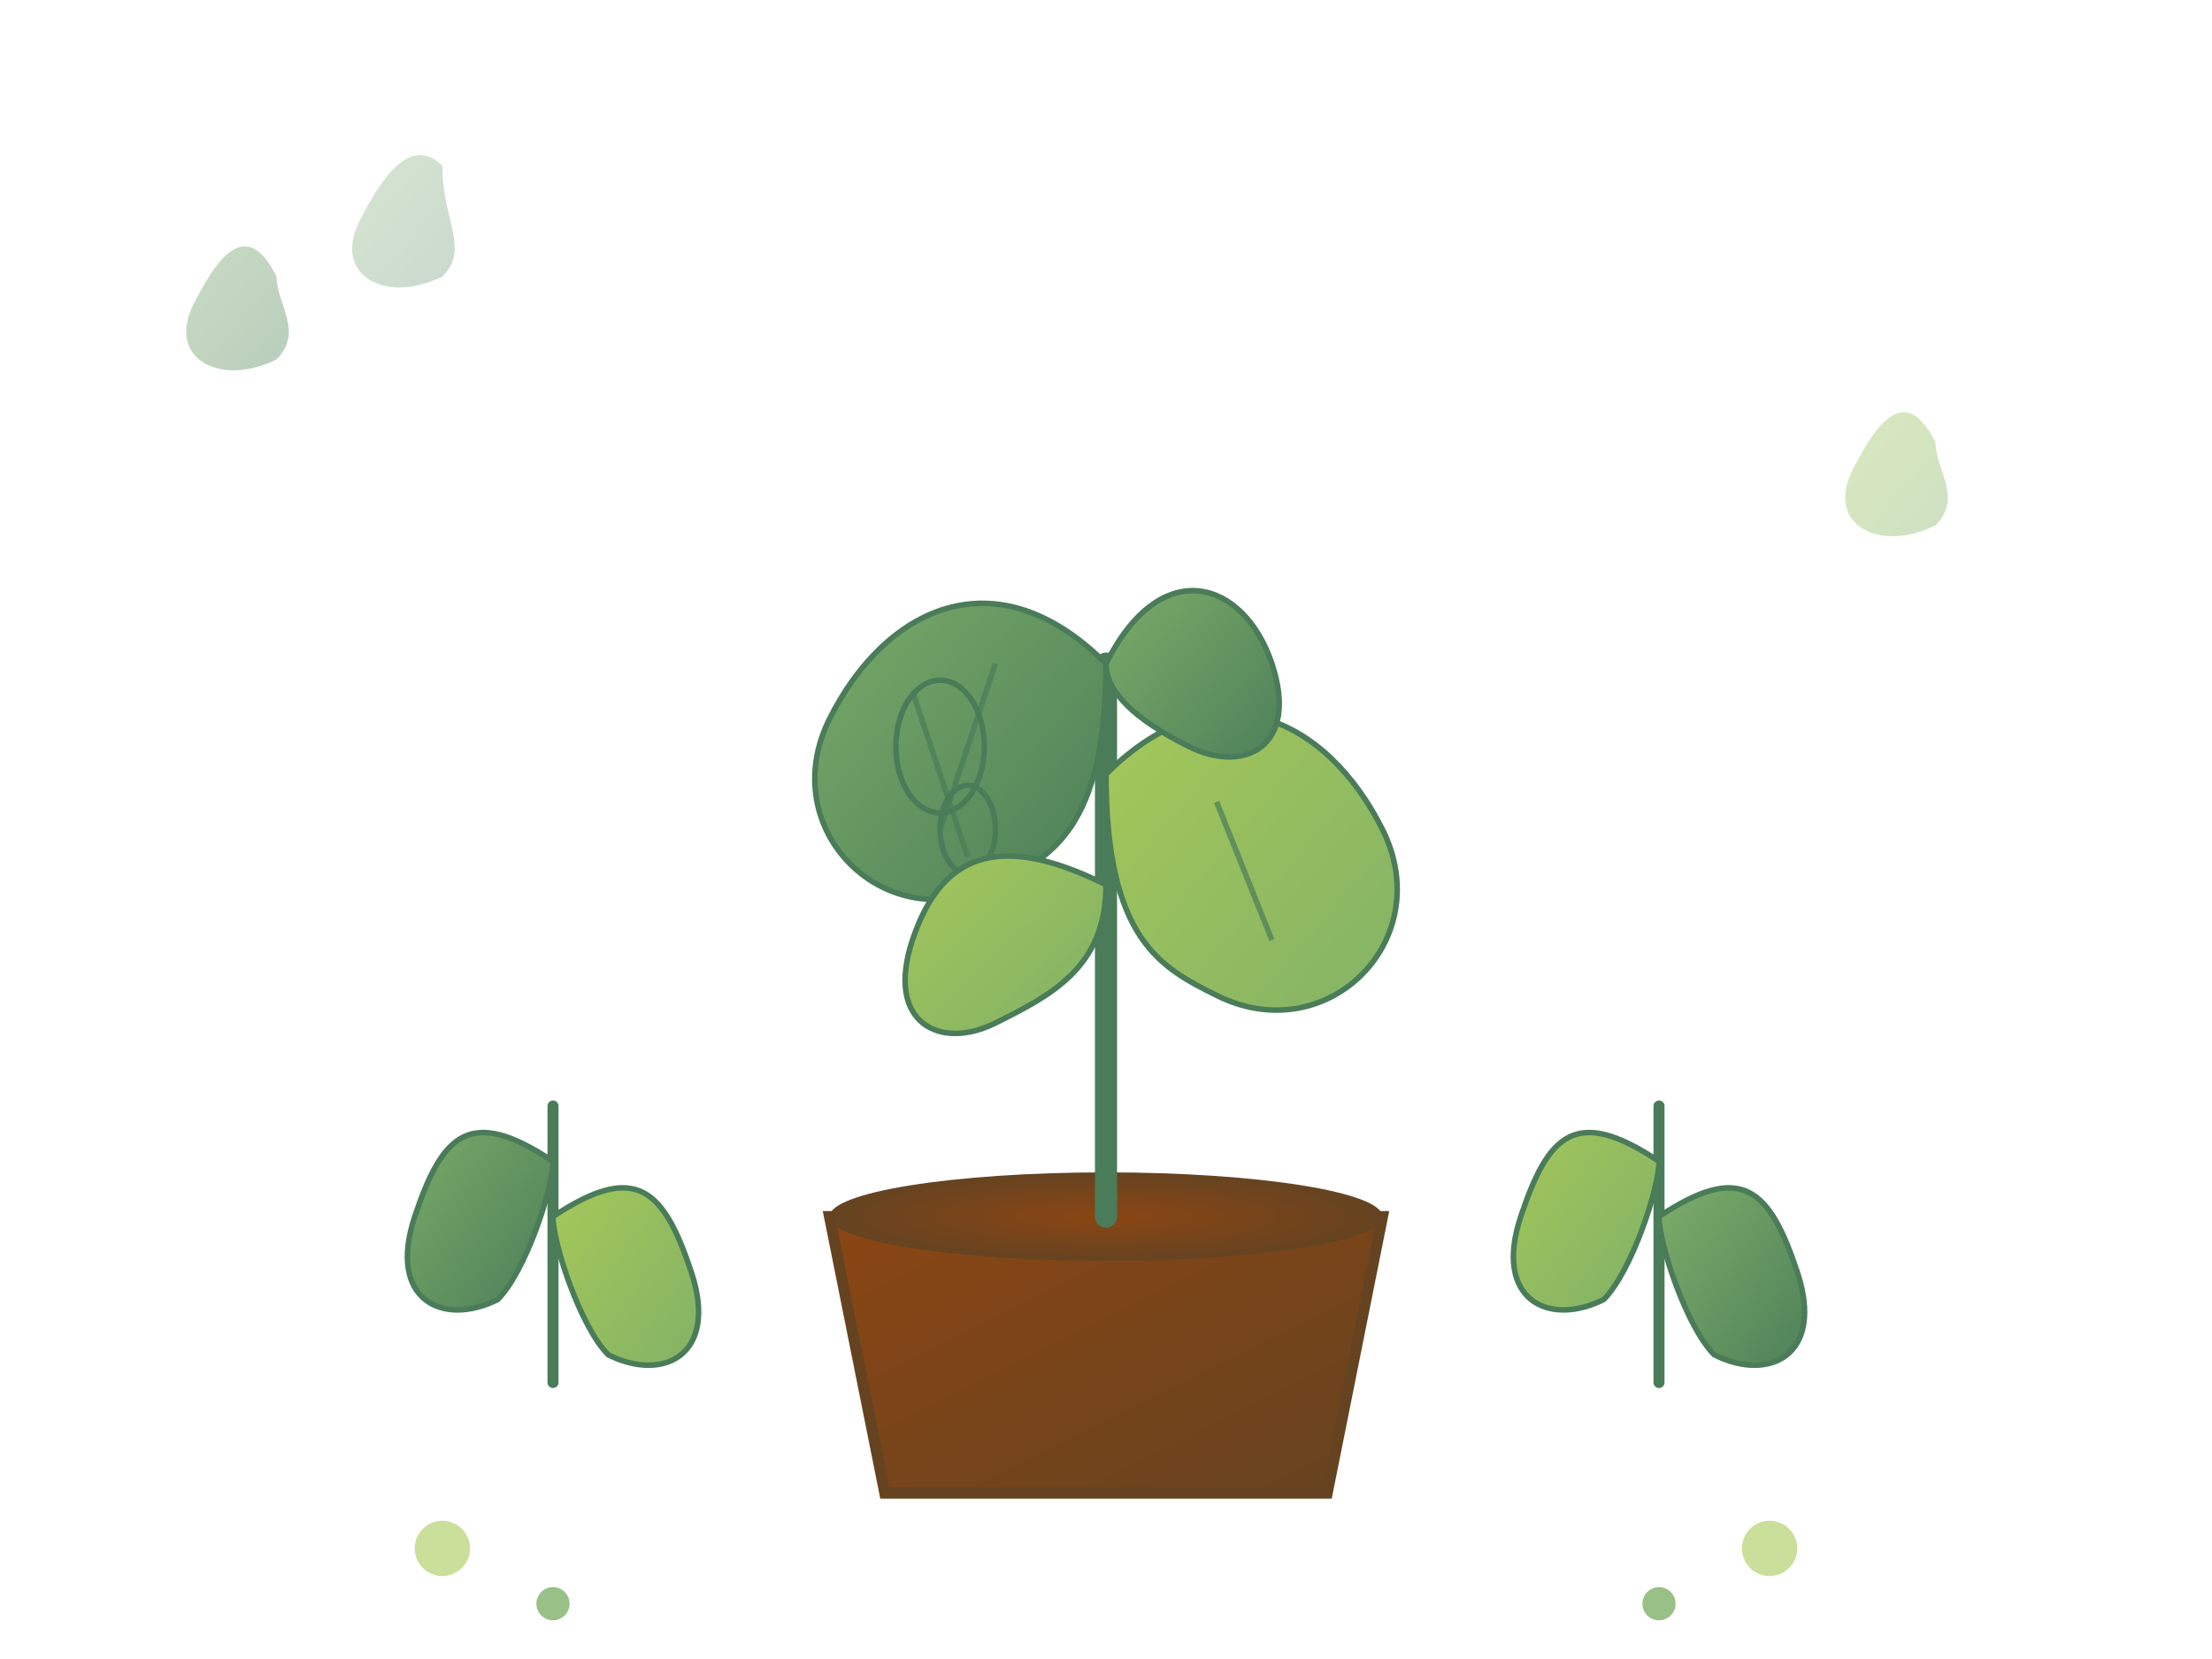
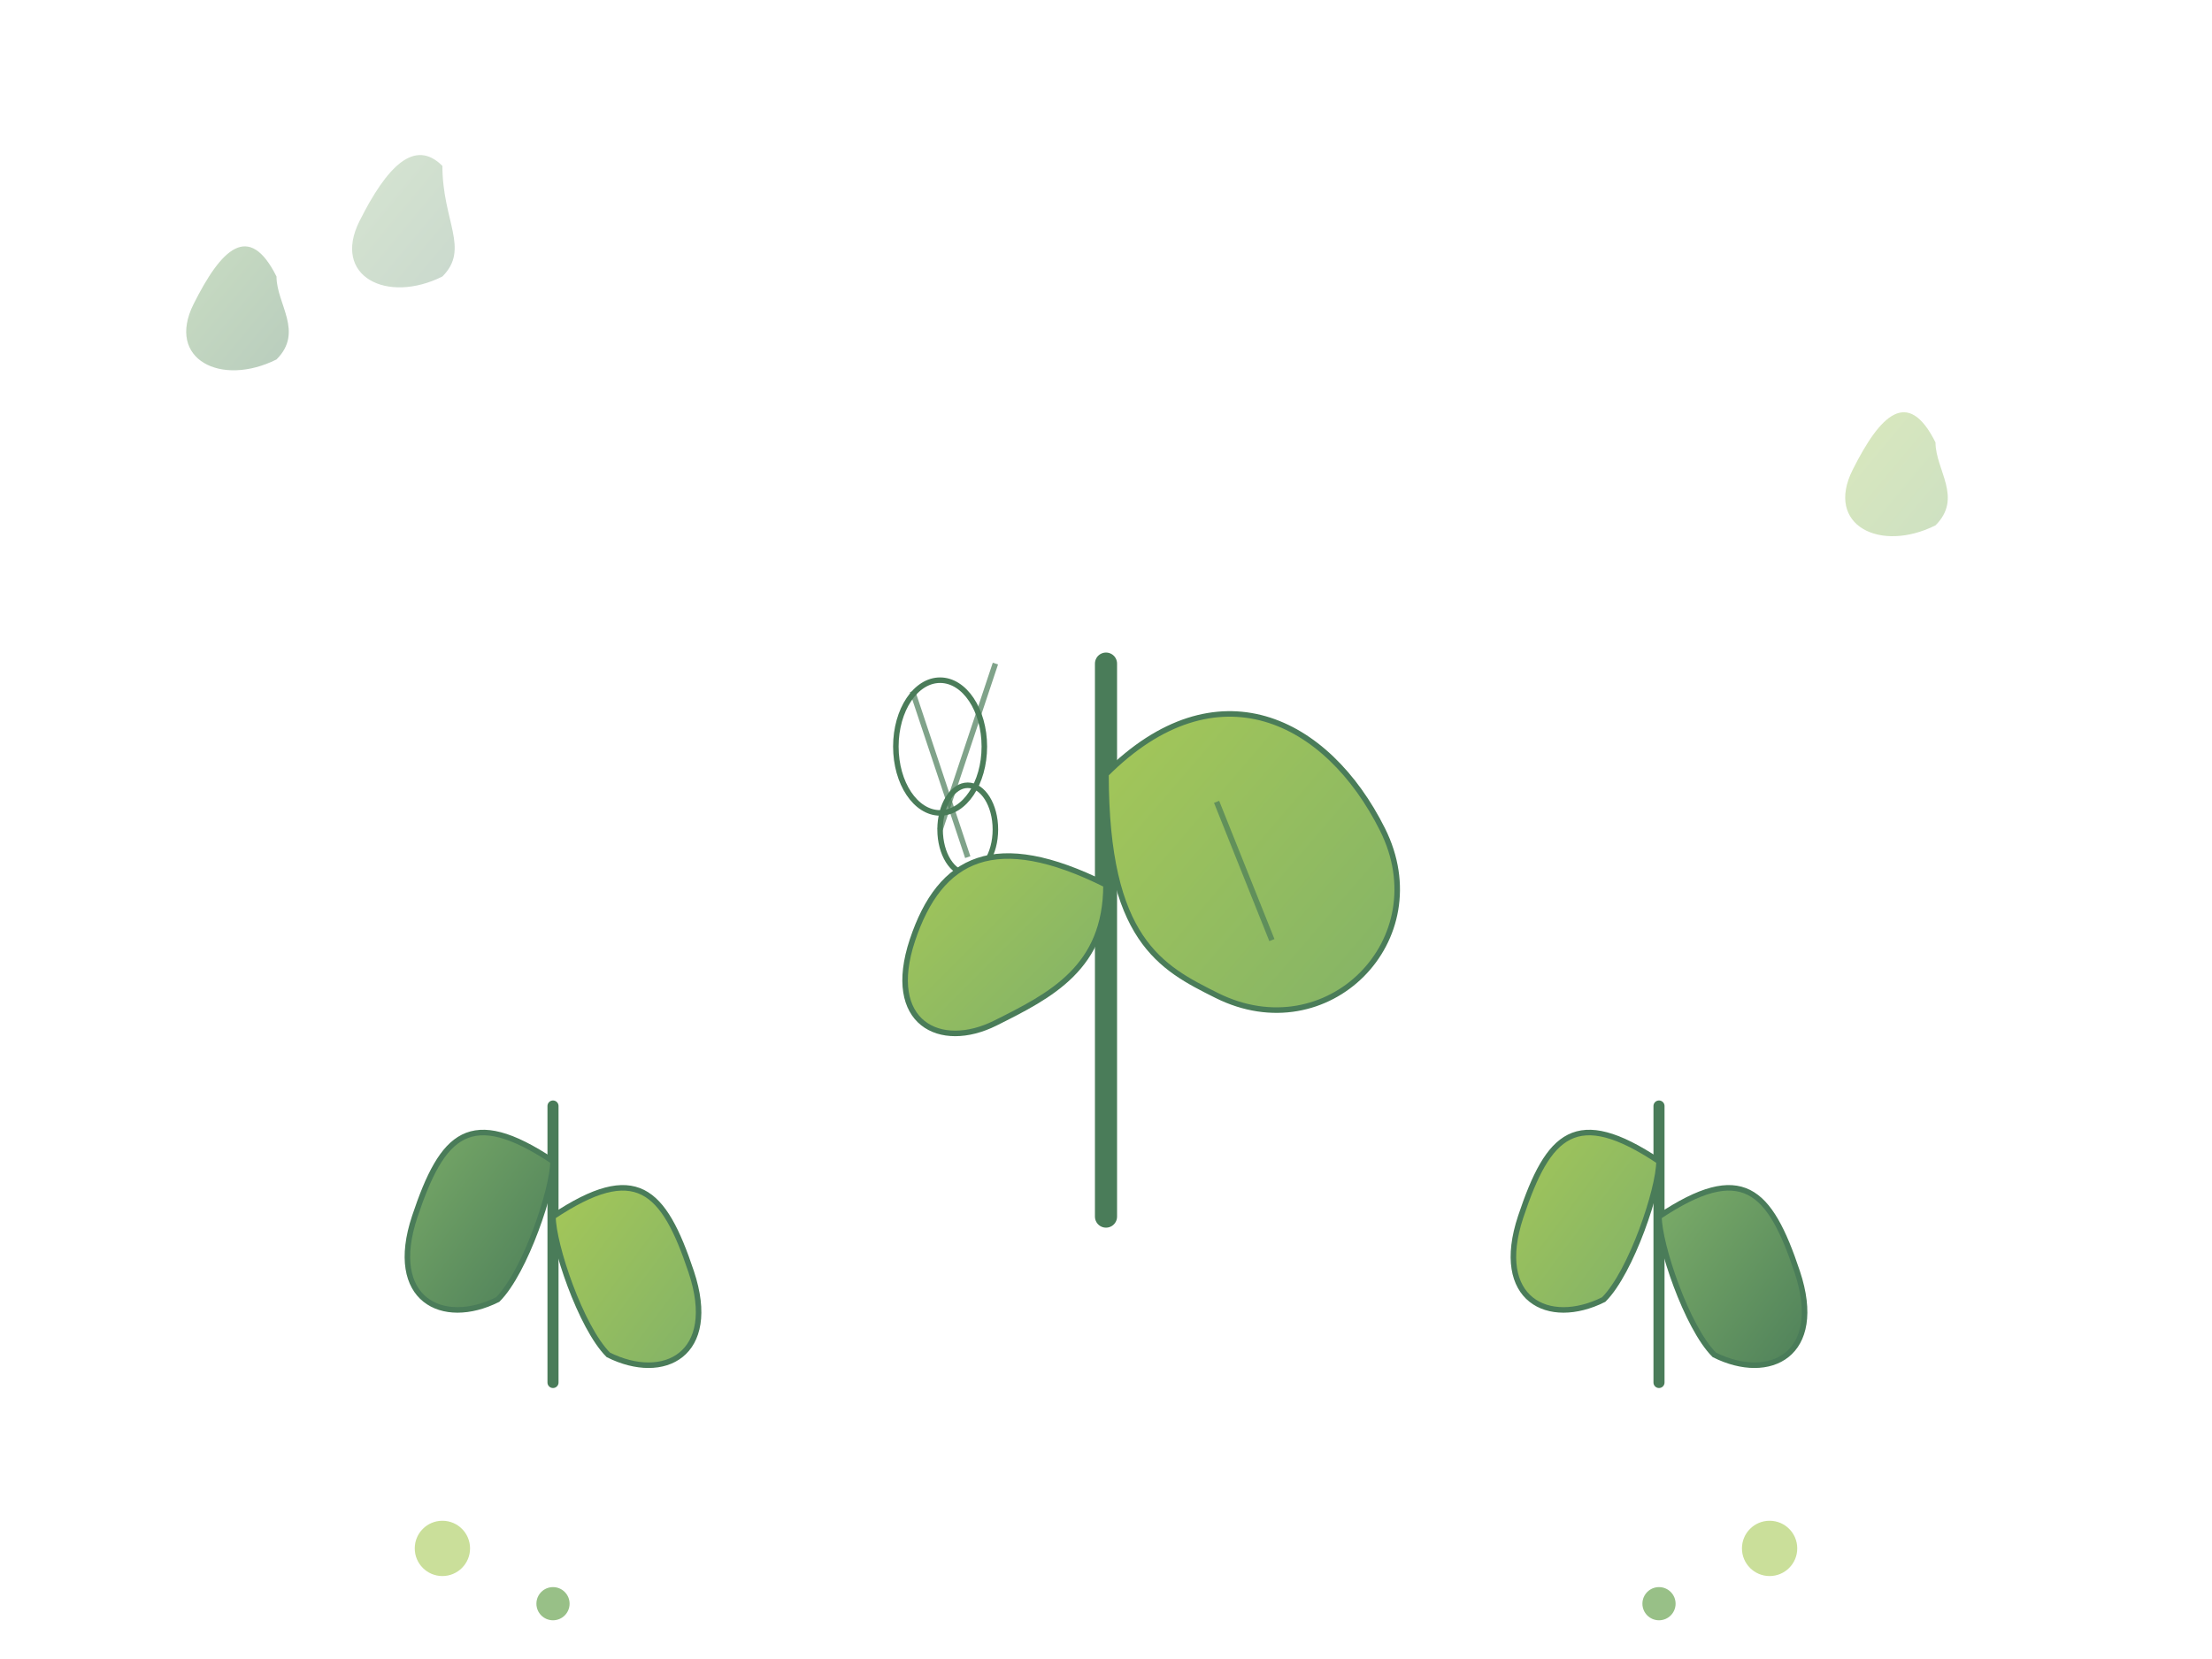
<svg xmlns="http://www.w3.org/2000/svg" width="400" height="300" viewBox="0 0 400 300" fill="none">
  <defs>
    <linearGradient id="potGradient" x1="0%" y1="0%" x2="100%" y2="100%">
      <stop offset="0%" style="stop-color:#8b4513;stop-opacity:1" />
      <stop offset="100%" style="stop-color:#654321;stop-opacity:1" />
    </linearGradient>
    <linearGradient id="leafGradient1" x1="0%" y1="0%" x2="100%" y2="100%">
      <stop offset="0%" style="stop-color:#7fb069;stop-opacity:1" />
      <stop offset="100%" style="stop-color:#4a7c59;stop-opacity:1" />
    </linearGradient>
    <linearGradient id="leafGradient2" x1="0%" y1="0%" x2="100%" y2="100%">
      <stop offset="0%" style="stop-color:#a7c957;stop-opacity:1" />
      <stop offset="100%" style="stop-color:#7fb069;stop-opacity:1" />
    </linearGradient>
    <radialGradient id="soilGradient" cx="50%" cy="50%" r="50%">
      <stop offset="0%" style="stop-color:#8b4513;stop-opacity:1" />
      <stop offset="100%" style="stop-color:#654321;stop-opacity:1" />
    </radialGradient>
  </defs>
-   <path d="M150 220 L250 220 L240 270 L160 270 Z" fill="url(#potGradient)" stroke="#654321" stroke-width="2" />
-   <ellipse cx="200" cy="220" rx="50" ry="8" fill="url(#soilGradient)" />
  <path d="M200 220 L200 120" stroke="#4a7c59" stroke-width="4" stroke-linecap="round" />
-   <path d="M200 120 C180 100, 160 110, 150 130 C140 150, 160 170, 180 160 C190 155, 200 150, 200 120" fill="url(#leafGradient1)" stroke="#4a7c59" stroke-width="1" />
  <ellipse cx="170" cy="135" rx="8" ry="12" fill="none" stroke="#4a7c59" stroke-width="1" />
  <ellipse cx="175" cy="150" rx="5" ry="8" fill="none" stroke="#4a7c59" stroke-width="1" />
  <path d="M165 125 L175 155" stroke="#4a7c59" stroke-width="1" opacity="0.7" />
  <path d="M180 120 L170 150" stroke="#4a7c59" stroke-width="1" opacity="0.7" />
  <path d="M200 140 C220 120, 240 130, 250 150 C260 170, 240 190, 220 180 C210 175, 200 170, 200 140" fill="url(#leafGradient2)" stroke="#4a7c59" stroke-width="1" />
  <path d="M220 145 L230 170" stroke="#4a7c59" stroke-width="1" opacity="0.7" />
-   <path d="M200 120 C210 100, 225 105, 230 120 C235 135, 225 140, 215 135 C205 130, 200 125, 200 120" fill="url(#leafGradient1)" stroke="#4a7c59" stroke-width="1" />
  <path d="M200 160 C180 150, 170 155, 165 170 C160 185, 170 190, 180 185 C190 180, 200 175, 200 160" fill="url(#leafGradient2)" stroke="#4a7c59" stroke-width="1" />
  <path d="M100 250 L100 200" stroke="#4a7c59" stroke-width="2" stroke-linecap="round" />
  <path d="M100 210 C85 200, 80 205, 75 220 C70 235, 80 240, 90 235 C95 230, 100 215, 100 210" fill="url(#leafGradient1)" stroke="#4a7c59" stroke-width="1" />
  <path d="M100 220 C115 210, 120 215, 125 230 C130 245, 120 250, 110 245 C105 240, 100 225, 100 220" fill="url(#leafGradient2)" stroke="#4a7c59" stroke-width="1" />
  <path d="M300 250 L300 200" stroke="#4a7c59" stroke-width="2" stroke-linecap="round" />
  <path d="M300 210 C285 200, 280 205, 275 220 C270 235, 280 240, 290 235 C295 230, 300 215, 300 210" fill="url(#leafGradient2)" stroke="#4a7c59" stroke-width="1" />
  <path d="M300 220 C315 210, 320 215, 325 230 C330 245, 320 250, 310 245 C305 240, 300 225, 300 220" fill="url(#leafGradient1)" stroke="#4a7c59" stroke-width="1" />
  <circle cx="80" cy="280" r="5" fill="#a7c957" opacity="0.6" />
  <circle cx="320" cy="280" r="5" fill="#a7c957" opacity="0.6" />
  <circle cx="100" cy="290" r="3" fill="#7fb069" opacity="0.8" />
  <circle cx="300" cy="290" r="3" fill="#7fb069" opacity="0.8" />
  <path d="M50 50 C45 40, 40 45, 35 55 C30 65, 40 70, 50 65 C55 60, 50 55, 50 50" fill="url(#leafGradient1)" opacity="0.4" />
  <path d="M350 80 C345 70, 340 75, 335 85 C330 95, 340 100, 350 95 C355 90, 350 85, 350 80" fill="url(#leafGradient2)" opacity="0.4" />
  <path d="M80 30 C75 25, 70 30, 65 40 C60 50, 70 55, 80 50 C85 45, 80 40, 80 30" fill="url(#leafGradient1)" opacity="0.3" />
</svg>